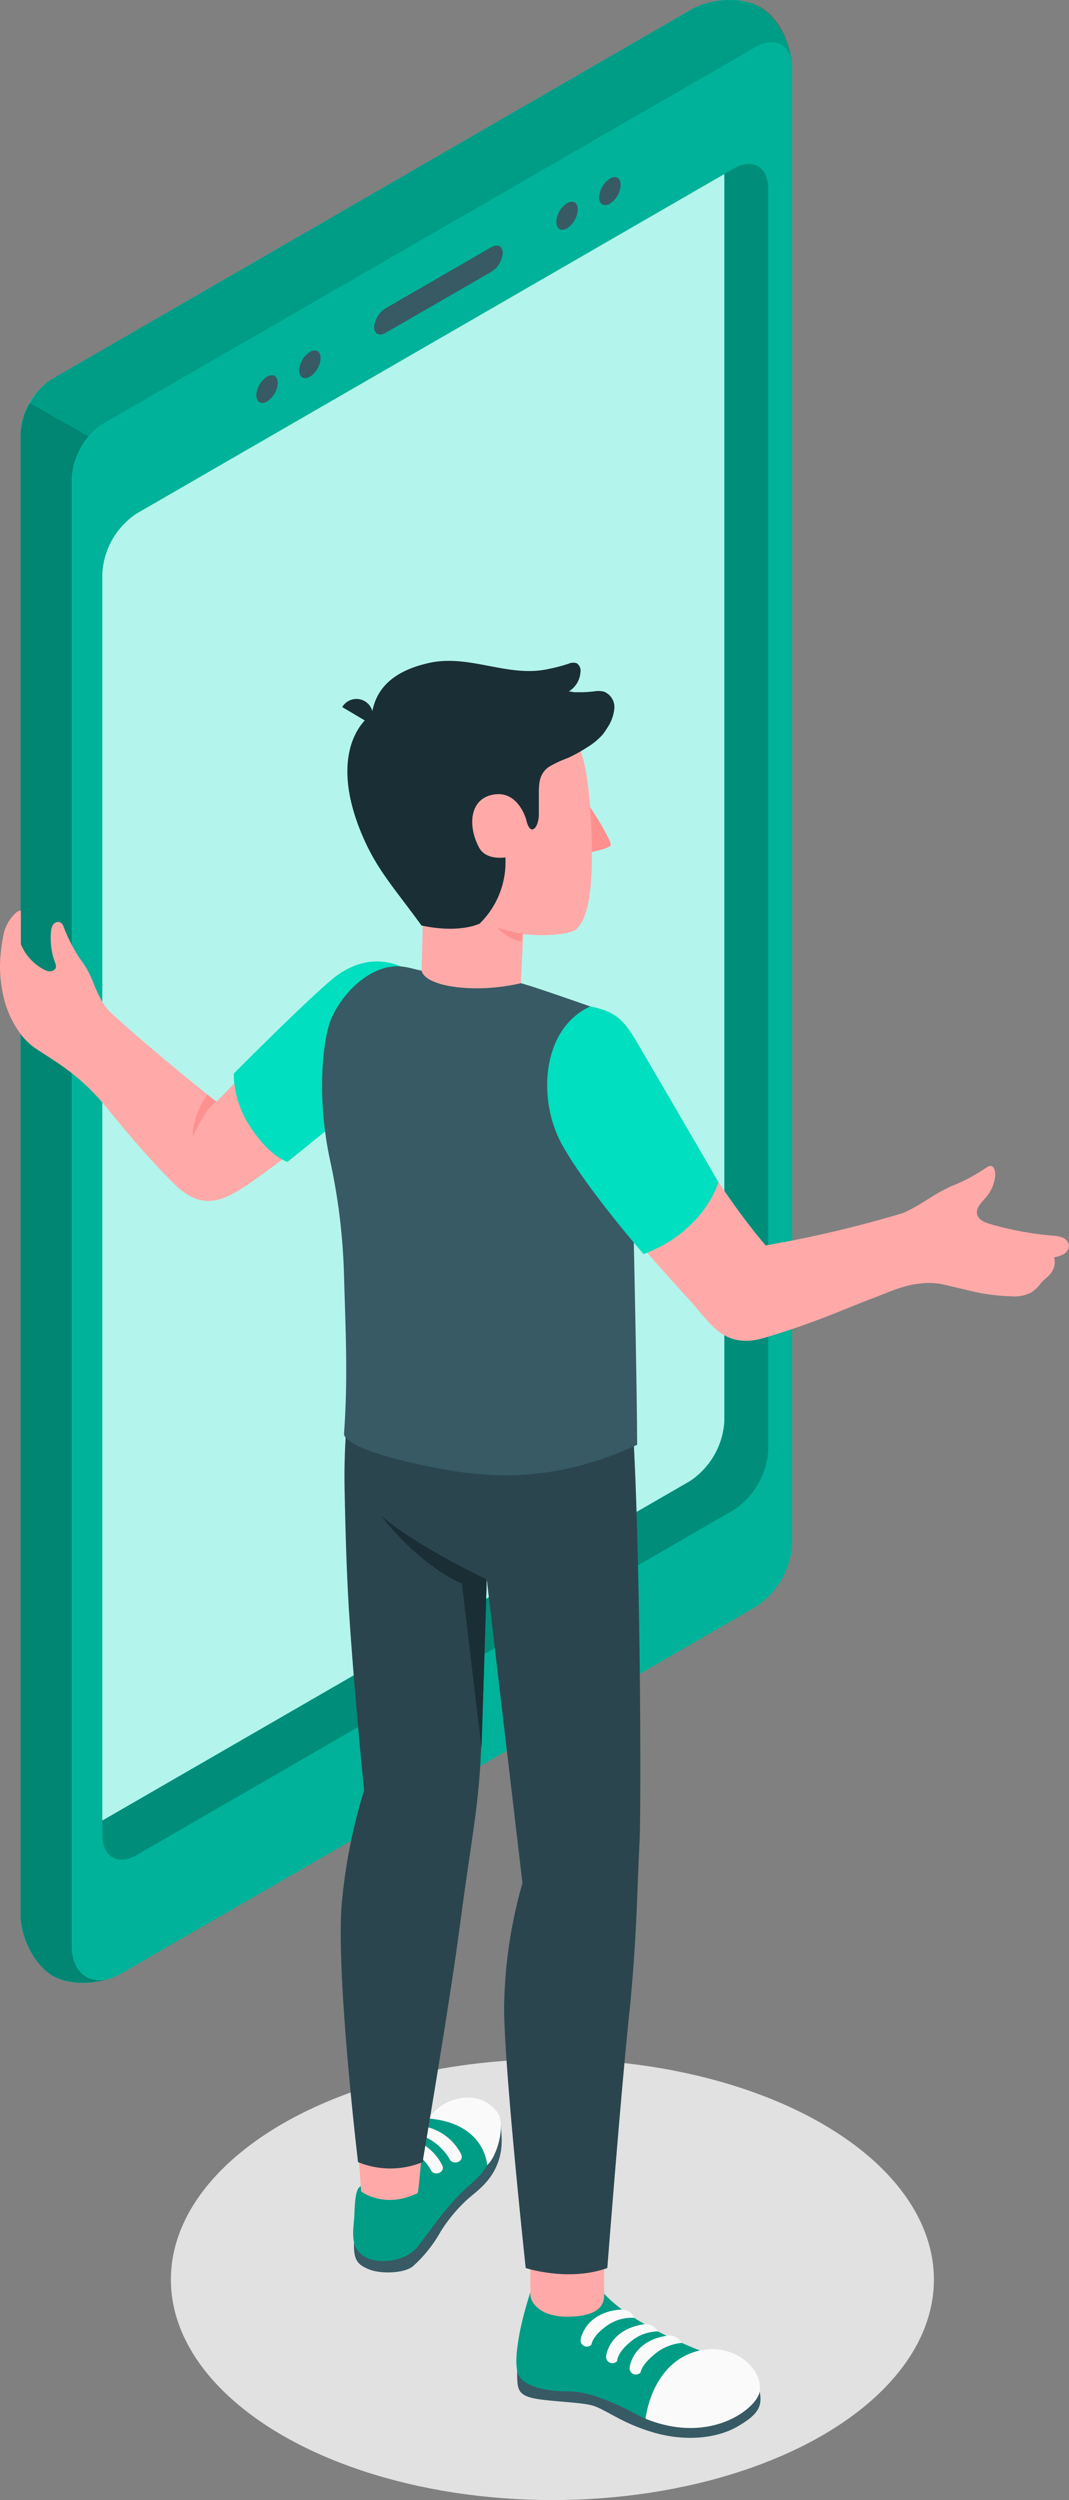
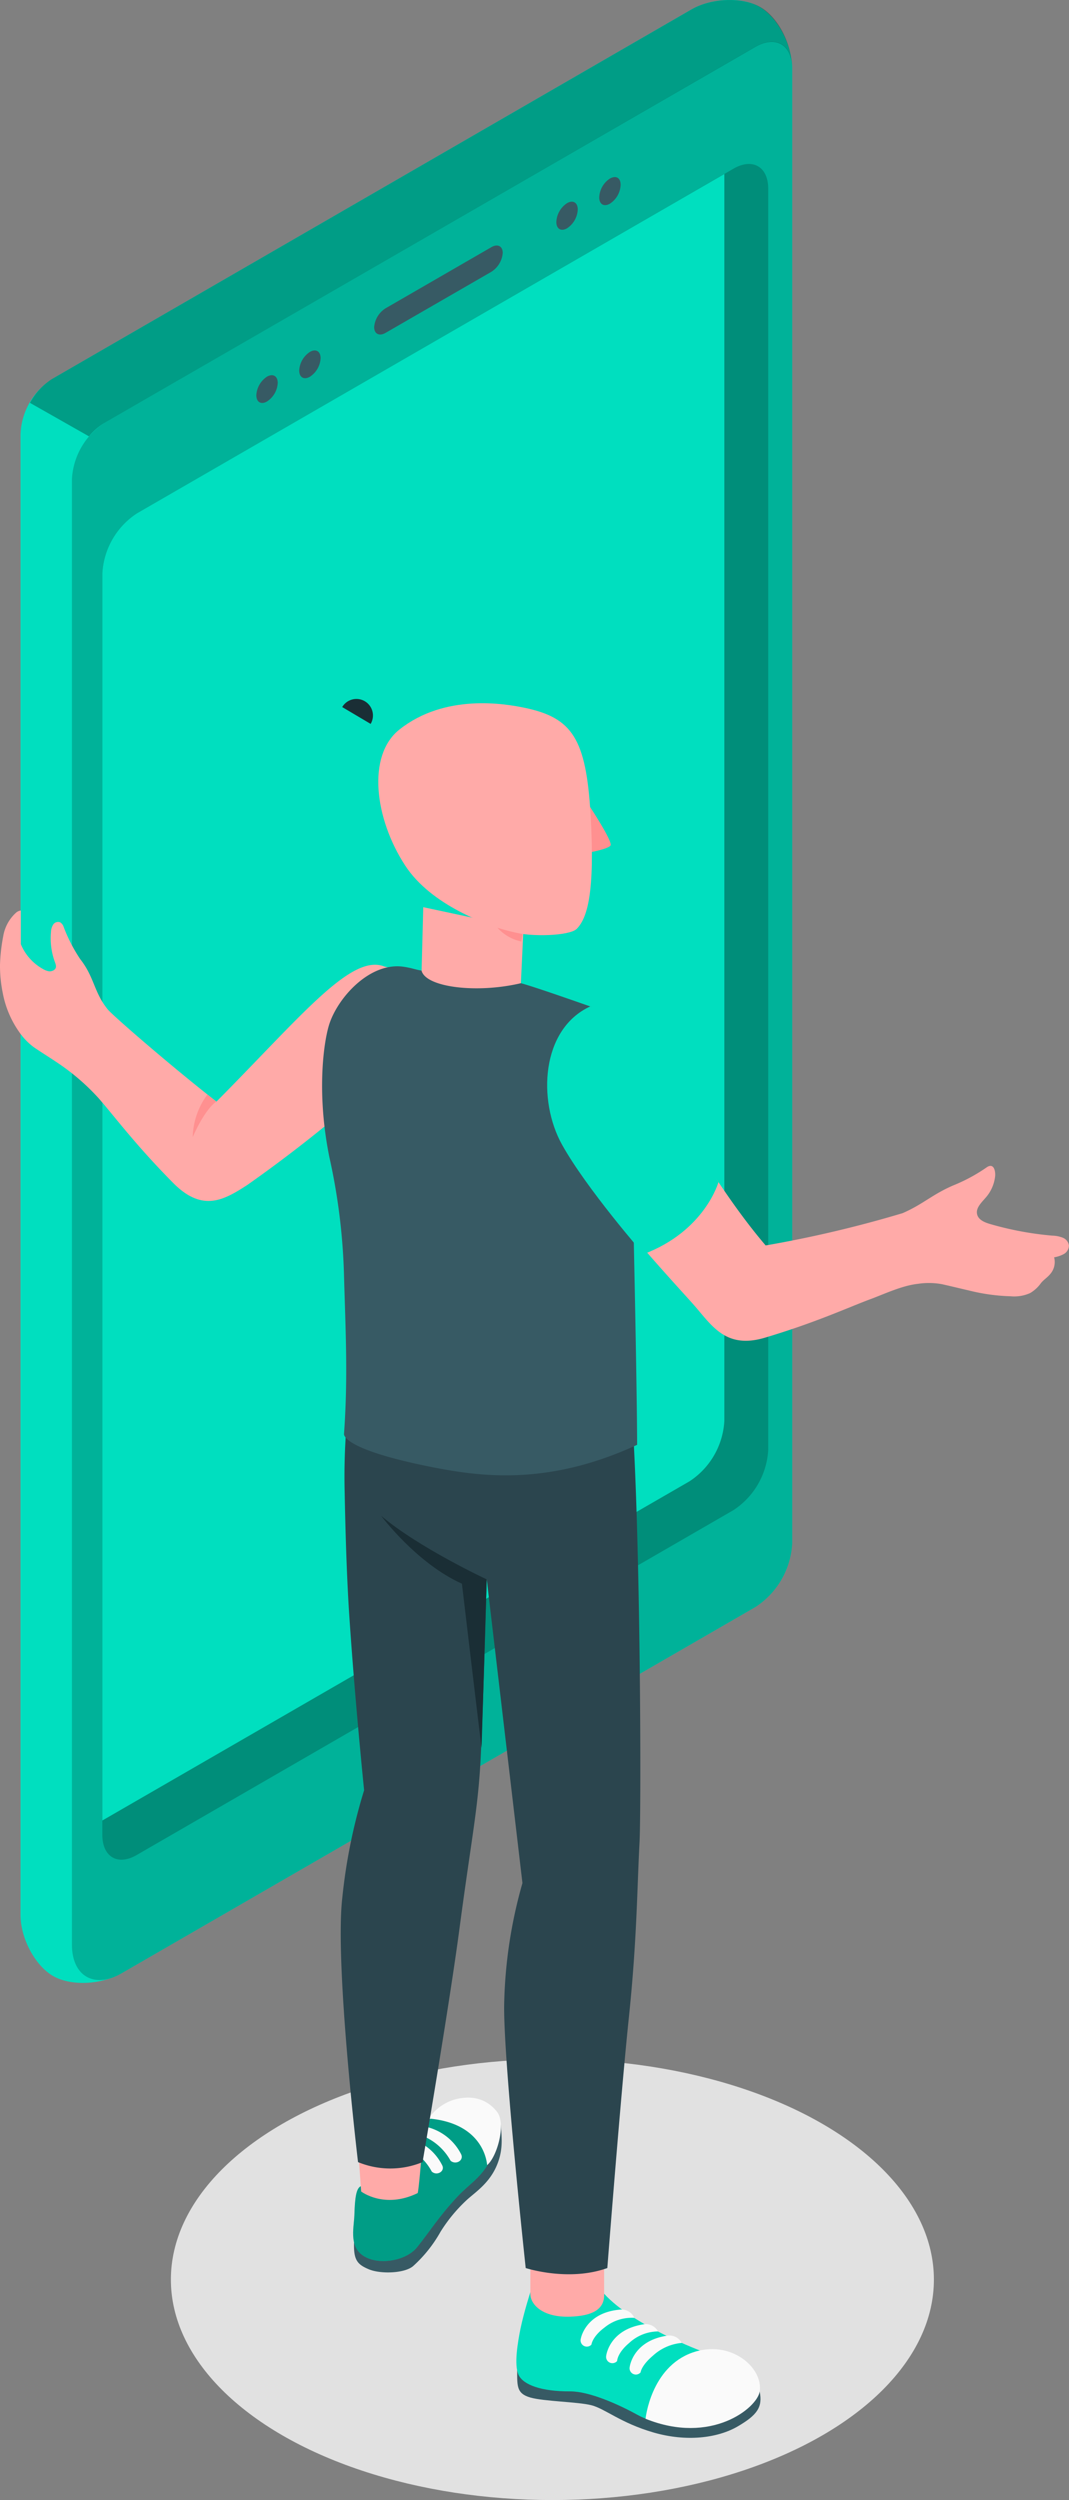
<svg xmlns="http://www.w3.org/2000/svg" id="Layer_1" data-name="Layer 1" viewBox="0 0 170.28 397.91">
  <rect x="0" y="0" width="170.28" height="397.91" fill="#808080" stroke="none" />
  <defs>
    <style>.cls-1{fill:#e1e1e1;}.cls-2{fill:#00dfbf;}.cls-3{opacity:0.4;}.cls-4{opacity:0.2;}.cls-5{fill:#fff;opacity:0.7;}.cls-6{fill:#375a64;}.cls-10,.cls-7{opacity:0.3;}.cls-8{fill:#ffaaa8;}.cls-9{fill:#ff9090;}.cls-11{fill:#fafafa;}.cls-12{fill:#2b454e;}.cls-13{fill:#1a2e35;}</style>
  </defs>
  <title>Untitled-3</title>
  <ellipse id="Shadow" class="cls-1" cx="87.99" cy="362.83" rx="60.77" ry="35.09" />
  <g id="Device">
    <g id="Mobile">
      <path class="cls-2" d="M985.51,342.18,884.15,400.72a10.91,10.91,0,0,0-5.47,9.06V645.45c0,3.72,2.29,8,5.12,9.68s7.73,1.46,10.94-.4l101-58.31a12.91,12.91,0,0,0,5.83-10.09V351.45c0-3.71-2.3-8-5.12-9.67S988.73,340.32,985.51,342.18Z" transform="translate(-875.41 -340.66)" />
-       <path class="cls-3" d="M893.35,655.39c-3.11,1.21-7.1,1.16-9.54-.26-2.83-1.63-5.12-6-5.12-9.68V409.78a10.49,10.49,0,0,1,1.47-5l9.4,5.33a11.3,11.3,0,0,0-2.71,6.78V650.18C886.84,654.65,889.66,656.76,893.35,655.39Z" transform="translate(-875.41 -340.66)" />
      <path class="cls-2" d="M892,408a11.39,11.39,0,0,0-5.13,8.89V650.18c0,5,3.55,7.07,7.9,4.56l101-58.32a12.91,12.91,0,0,0,5.83-10.09V351.45c0-3.69-2.62-5.21-5.83-3.36Z" transform="translate(-875.41 -340.66)" />
      <path class="cls-4" d="M892,408a11.39,11.39,0,0,0-5.13,8.89V650.18c0,5,3.55,7.07,7.9,4.56l101-58.32a12.91,12.91,0,0,0,5.83-10.09V351.45c0-3.69-2.62-5.21-5.83-3.36Z" transform="translate(-875.41 -340.66)" />
      <path class="cls-4" d="M897.24,422.38a12.2,12.2,0,0,0-5.53,9.58V632.69c0,3.53,2.47,5,5.53,3.19l95-54.86a12.27,12.27,0,0,0,5.54-9.59V370.7c0-3.51-2.49-4.95-5.54-3.19Z" transform="translate(-875.41 -340.66)" />
      <path class="cls-2" d="M990.79,566.82V368.36l-93.55,54a12.2,12.2,0,0,0-5.53,9.58V630.42l93.55-54A12.29,12.29,0,0,0,990.79,566.82Z" transform="translate(-875.41 -340.66)" />
-       <path class="cls-5" d="M990.79,566.82V368.36l-93.55,54a12.2,12.2,0,0,0-5.53,9.58V630.42l93.55-54A12.29,12.29,0,0,0,990.79,566.82Z" transform="translate(-875.41 -340.66)" />
      <path class="cls-6" d="M936.83,389.73,953.68,380c1-.58,1.81-.16,1.81.92a3.92,3.92,0,0,1-1.81,3l-16.85,9.72c-1,.58-1.82.17-1.82-.92A3.91,3.91,0,0,1,936.83,389.73Z" transform="translate(-875.41 -340.66)" />
      <path class="cls-6" d="M965.73,373c.94-.55,1.71-.11,1.71,1a3.77,3.77,0,0,1-1.71,3c-.94.54-1.7.1-1.7-1A3.77,3.77,0,0,1,965.73,373Z" transform="translate(-875.41 -340.66)" />
      <path class="cls-6" d="M972.56,369.08c1-.55,1.71-.1,1.71,1a3.75,3.75,0,0,1-1.71,3c-.94.54-1.7.1-1.7-1A3.77,3.77,0,0,1,972.56,369.08Z" transform="translate(-875.41 -340.66)" />
      <path class="cls-6" d="M917.94,400.61c.95-.54,1.71-.1,1.71,1a3.74,3.74,0,0,1-1.71,2.95c-.94.55-1.7.11-1.7-1A3.79,3.79,0,0,1,917.94,400.61Z" transform="translate(-875.41 -340.66)" />
      <path class="cls-6" d="M924.78,396.67c.94-.54,1.7-.1,1.7,1a3.75,3.75,0,0,1-1.7,2.95c-.95.55-1.71.11-1.71-1A3.77,3.77,0,0,1,924.78,396.67Z" transform="translate(-875.41 -340.66)" />
      <path class="cls-7" d="M1001.55,351c-.21-3.34-2.73-4.64-5.79-2.88L892,408a9.73,9.73,0,0,0-2.42,2.11l-9.4-5.33a10.47,10.47,0,0,1,3.49-3.78l101.87-58.83c3.22-1.86,8.12-2,10.94-.41S1001.37,347.37,1001.55,351Z" transform="translate(-875.41 -340.66)" />
    </g>
  </g>
  <g id="Character">
    <path class="cls-8" d="M875.41,494.23a28.3,28.3,0,0,1,.52-4.59,6.44,6.44,0,0,1,2-3.68,1.46,1.46,0,0,1,.8-.38v5.36a8,8,0,0,0,3.45,3.91,3.19,3.19,0,0,0,.89.38,1.19,1.19,0,0,0,.92-.16c.53-.36.32-.87.14-1.35a11,11,0,0,1-.6-4.72,2.34,2.34,0,0,1,.36-1.19.93.93,0,0,1,1.1-.35,1.34,1.34,0,0,1,.56.73,25.12,25.12,0,0,0,2.64,5.13c2.27,2.88,2.16,5.26,4.38,8,.82,1,10.05,9,17.32,14.68,13.67-13.78,21.51-23.65,26.79-21.49,5.92,1.23,9.44,8,2.13,15.23a221.42,221.42,0,0,1-24,19.52c-3.74,2.42-7.14,4.39-11.81-.31-6-6.06-9.37-10.62-11.88-13.49a35.38,35.38,0,0,0-6.91-5.88c-1.1-.74-2.24-1.44-3.34-2.19a10.06,10.06,0,0,1-2.4-2.47,15.85,15.85,0,0,1-2.63-6.26A21.58,21.58,0,0,1,875.41,494.23Z" transform="translate(-875.41 -340.66)" />
    <path class="cls-9" d="M909.85,516c-2,1.46-3.74,5.65-3.74,5.65a11.8,11.8,0,0,1,2.33-6.77Z" transform="translate(-875.41 -340.66)" />
-     <path class="cls-2" d="M941.82,496c-3.39-2.65-8.52-3.75-13.75.73-4.85,4.14-15.43,14.82-15.43,14.82a15.63,15.63,0,0,0,2.88,8.82c3.12,4.61,5.7,5.21,5.7,5.21l17-13.77Z" transform="translate(-875.41 -340.66)" />
    <path class="cls-6" d="M996.42,721.32c.5,2.46-.39,3.74-3.56,5.57s-8.14,2.45-13.37.93-7.73-3.8-9.9-4.34-7.55-.6-9.7-1.22-2.11-1.73-2.1-4.32Z" transform="translate(-875.41 -340.66)" />
    <path class="cls-2" d="M959.89,705.5s-1,3.09-1.57,5.79c-.43,2.15-1.06,5.75-.31,7.36s3.69,2.66,8.24,2.63c3,0,7.55,2,10.69,3.73s6.78,1.82,10.21,1.42c4.05-.48,8.25-2.82,8.9-4.5s.83-2.94-8.72-7c-.08,0-11.07-4.1-15.69-9.19Z" transform="translate(-875.41 -340.66)" />
    <g class="cls-10">
-       <path d="M959.89,705.5s-1,3.09-1.57,5.79c-.43,2.15-1.06,5.75-.31,7.36s3.69,2.66,8.24,2.63c3,0,7.55,2,10.69,3.73s6.78,1.82,10.21,1.42c4.05-.48,8.25-2.82,8.9-4.5s.83-2.94-8.72-7c-.08,0-11.07-4.1-15.69-9.19Z" transform="translate(-875.41 -340.66)" />
-     </g>
+       </g>
    <path class="cls-11" d="M978.24,725.64s.82-8.2,7.48-10.54c6-2.12,11.29,2.34,10.7,6.22C996,723.93,988.69,729.86,978.24,725.64Z" transform="translate(-875.41 -340.66)" />
    <path class="cls-11" d="M984,713.57a7.79,7.79,0,0,0-4.55,2c-1.92,1.62-2,2.69-2,2.69a1,1,0,0,1-1.74-.83s.44-4.13,5.88-5A2.23,2.23,0,0,1,984,713.57Z" transform="translate(-875.41 -340.66)" />
    <path class="cls-11" d="M980.23,711.74a6.84,6.84,0,0,0-4.59,1.83c-1.92,1.61-1.93,2.88-1.93,2.88a1,1,0,0,1-1.74-.83s.45-4.13,5.89-5A2.22,2.22,0,0,1,980.23,711.74Z" transform="translate(-875.41 -340.66)" />
    <path class="cls-11" d="M976.45,709.58a6.85,6.85,0,0,0-4.71,1.51c-2,1.48-2.12,2.75-2.12,2.75a1,1,0,0,1-1.68-1s.73-4.09,6.22-4.57A2.21,2.21,0,0,1,976.45,709.58Z" transform="translate(-875.41 -340.66)" />
    <path class="cls-8" d="M959.89,698.54s0,5.75,0,7.26,1.77,3.76,6.38,3.59c3.24-.12,5.5-1,5.37-3.65v-6.6Z" transform="translate(-875.41 -340.66)" />
    <path class="cls-6" d="M955.15,678.52c.16,2.07.43,3.94-.38,6.22-1.15,3.28-3.6,4.78-5,6.07a24.67,24.67,0,0,0-4.19,5.07,21.45,21.45,0,0,1-4.36,5.46c-1.37,1.18-5.21,1.29-7.06.51s-2.47-1.48-2.35-4.43,9.07-4,9.07-4Z" transform="translate(-875.41 -340.66)" />
    <path class="cls-2" d="M932.94,688.6c-.77.29-1,1.75-1.08,4.64-.09,2.19-1,5.4,2,6.78,2.44,1.12,6.33.38,8-1.69,2.06-2.58,3.44-4.85,6.37-8,2.54-2.73,5.19-3.65,6.32-9.1.73-3.51.16-5-2.2-6-3.25-1.38-8.34,3.14-10.89,3.85C939.25,679.73,933.7,688.31,932.94,688.6Z" transform="translate(-875.41 -340.66)" />
    <path class="cls-7" d="M932.94,688.6c-.77.29-1,1.75-1.08,4.64-.09,2.19-1,5.4,2,6.78,2.44,1.12,6.33.38,8-1.69,2.06-2.58,3.44-4.85,6.37-8,2.54-2.73,5.19-3.65,6.32-9.1.73-3.51.16-5-2.2-6-3.25-1.38-8.34,3.14-10.89,3.85C939.25,679.73,933.7,688.31,932.94,688.6Z" transform="translate(-875.41 -340.66)" />
    <path class="cls-11" d="M941.44,679.12l.44-.15a8.37,8.37,0,0,1,7,4.6c.43,1-.9,1.7-1.7,1a8.93,8.93,0,0,0-7-4.58A3.6,3.6,0,0,1,941.44,679.12Z" transform="translate(-875.41 -340.66)" />
    <path class="cls-11" d="M939.35,680.77a8.29,8.29,0,0,1,6.52,4.57c.43.95-.9,1.69-1.69.95a8.54,8.54,0,0,0-5.86-4.37C938.67,681.51,939,681.12,939.35,680.77Z" transform="translate(-875.41 -340.66)" />
    <path class="cls-8" d="M932.5,683.37l.44,6.1s3.69,2.84,9,.25c.16-.35.61-5.81.61-5.81Z" transform="translate(-875.41 -340.66)" />
    <path class="cls-11" d="M953,685.27s-.25-6.49-9-7.39l-.5.28a7.6,7.6,0,0,1,4.32-3.33c2.91-.79,5.22,0,6.75,1.94S954.56,684,953,685.27Z" transform="translate(-875.41 -340.66)" />
    <path class="cls-12" d="M929.94,642.67a88.23,88.23,0,0,1,3.47-17.07S931.91,611,931,597.09c-.38-6.11-.57-12.85-.69-19a103.22,103.22,0,0,1,1.52-20.23s43-10.12,44.21,7.21c1.41,19.49,1.53,63.39,1.24,68.83-.4,7.63-.41,15.57-1.71,28-1.28,12.22-3.42,39.75-3.42,39.75-6.2,2.23-13,0-13,0s-3.59-33.23-3.43-42a75.19,75.19,0,0,1,2.91-19.27L952.94,592s-.58,21.49-1,29.12-1.45,12.29-3.34,26.5c-1.63,12.32-5.88,37.17-5.88,37.17a13.52,13.52,0,0,1-10.28,0S928.69,653.36,929.94,642.67Z" transform="translate(-875.41 -340.66)" />
    <path class="cls-13" d="M936.12,581.92s5.63,7.56,12.87,10.81c0,0,3.15,26.61,3.13,26.08l.82-26.77S942.11,587,936.12,581.92Z" transform="translate(-875.41 -340.66)" />
    <polygon class="cls-8" points="83.38 147.8 82.64 163.63 66.94 162.79 67.42 144.39 83.38 147.8" />
    <path class="cls-6" d="M927.81,503.84c1.31-4.32,6.54-10.18,12-9.29,1.27.2,1.55.38,2.75.6.66,2.67,8.83,3.66,15.82,2,2.1.55,9.29,3.09,11,3.68,5,1.66,5.88,6.59,6.66,23,0,0,.8,33.3.86,46.79-14.29,6.63-25.15,5-32.38,3.61-15-2.94-14.31-5.37-14.31-5.37.64-9,.25-16.21,0-25.09a97.93,97.93,0,0,0-2.33-18.91C925.85,514.86,926.91,506.81,927.81,503.84Z" transform="translate(-875.41 -340.66)" />
    <path class="cls-8" d="M1045.68,538.91a1.57,1.57,0,0,0-1-1.26,4.84,4.84,0,0,0-1.65-.32,51.38,51.38,0,0,1-9.91-1.85c-.86-.25-1.84-.65-2.06-1.52-.27-1.05.73-1.93,1.43-2.76a6.16,6.16,0,0,0,1.43-3.29c.09-.71-.14-2.23-1.3-1.48a27.12,27.12,0,0,1-5.33,2.89c-3.37,1.44-4.82,3-8.1,4.43a187.68,187.68,0,0,1-21.82,5.14c-12.15-14.22-21-35.54-26.71-36.17-5.79-1.75-9.68,10.68-5.57,19.42,3.53,7.5,17.73,22.72,20.69,26.05s5.13,7.28,11.48,5.38c8.19-2.44,13.31-4.84,16.88-6.16,2.32-.87,5-2.14,7.49-2.41a11.5,11.5,0,0,1,3.84.06c1.43.32,2.86.67,4.29,1a30.79,30.79,0,0,0,6.63.92,6.19,6.19,0,0,0,3.11-.51,5.58,5.58,0,0,0,1.71-1.57c.43-.54,1-.88,1.45-1.41a2.92,2.92,0,0,0,.66-2.71,4.88,4.88,0,0,0,1.56-.53A1.59,1.59,0,0,0,1045.68,538.91Z" transform="translate(-875.41 -340.66)" />
    <path class="cls-2" d="M969.42,500.85c5.24,1,5.89,3.09,9.33,8.92s11.1,19.05,11.1,19.05-2.15,7.77-11.92,11.45c0,0-9.1-10.42-13-17.43S961.58,504.47,969.42,500.85Z" transform="translate(-875.41 -340.66)" />
    <path class="cls-9" d="M969.34,469s3.75,5.68,3.32,6.24-3.18,1.06-3.18,1.06Z" transform="translate(-875.41 -340.66)" />
    <path class="cls-8" d="M959,453.32c7.58,1.59,9.76,4.92,10.48,16.95.74,12.57-.54,16.52-2.19,18.22-1.12,1.14-7.31,1.35-10.44.48-3.91-1.07-12.75-4.21-16.89-10.53-4.87-7.44-6.15-17.52-.93-21.66C946.31,451,955.87,452.67,959,453.32Z" transform="translate(-875.41 -340.66)" />
    <path class="cls-9" d="M958.65,489.32a31.44,31.44,0,0,1-4-1,7,7,0,0,0,3.8,2.19Z" transform="translate(-875.41 -340.66)" />
-     <path class="cls-13" d="M971,458a10.21,10.21,0,0,1-1.94,1.53,25.69,25.69,0,0,1-3.16,1.76,18.8,18.8,0,0,0-3.08,1.44c-1.37,1-1.55,2.28-1.58,3.86,0,1,0,2.31,0,3.7,0,2.09-1.35,3.68-2,.88,0,0-1.2-4.65-5.12-4.06s-4.26,5-2.39,8.46c1.14,2.11,4.18,1.55,4.18,1.55a13.67,13.67,0,0,1-4.09,10.54s-3.11,1.62-9.27.31c-4.22-5.81-6.87-8.63-9.12-13.64-4.76-10.6-2.46-17.25,1.22-20.05.73-4.88,4.57-7.07,9-8.08,6.55-1.51,12.69,2.39,19.17.93a28.79,28.79,0,0,0,3.16-.83,1.78,1.78,0,0,1,1.28-.08,1.42,1.42,0,0,1,.61,1.45,3.91,3.91,0,0,1-1.9,3.07c.13-.08.76.09.94.1.36,0,.72,0,1.09,0a19.23,19.23,0,0,0,2.13-.15,3.83,3.83,0,0,1,1.47.05,2.65,2.65,0,0,1,1.67,2.67,6.58,6.58,0,0,1-1.16,3.15,8.7,8.7,0,0,1-.79,1.12Z" transform="translate(-875.41 -340.66)" />
    <path class="cls-13" d="M934.45,455.88l-4.53-2.68a2.63,2.63,0,1,1,4.53,2.68Z" transform="translate(-875.41 -340.66)" />
  </g>
</svg>